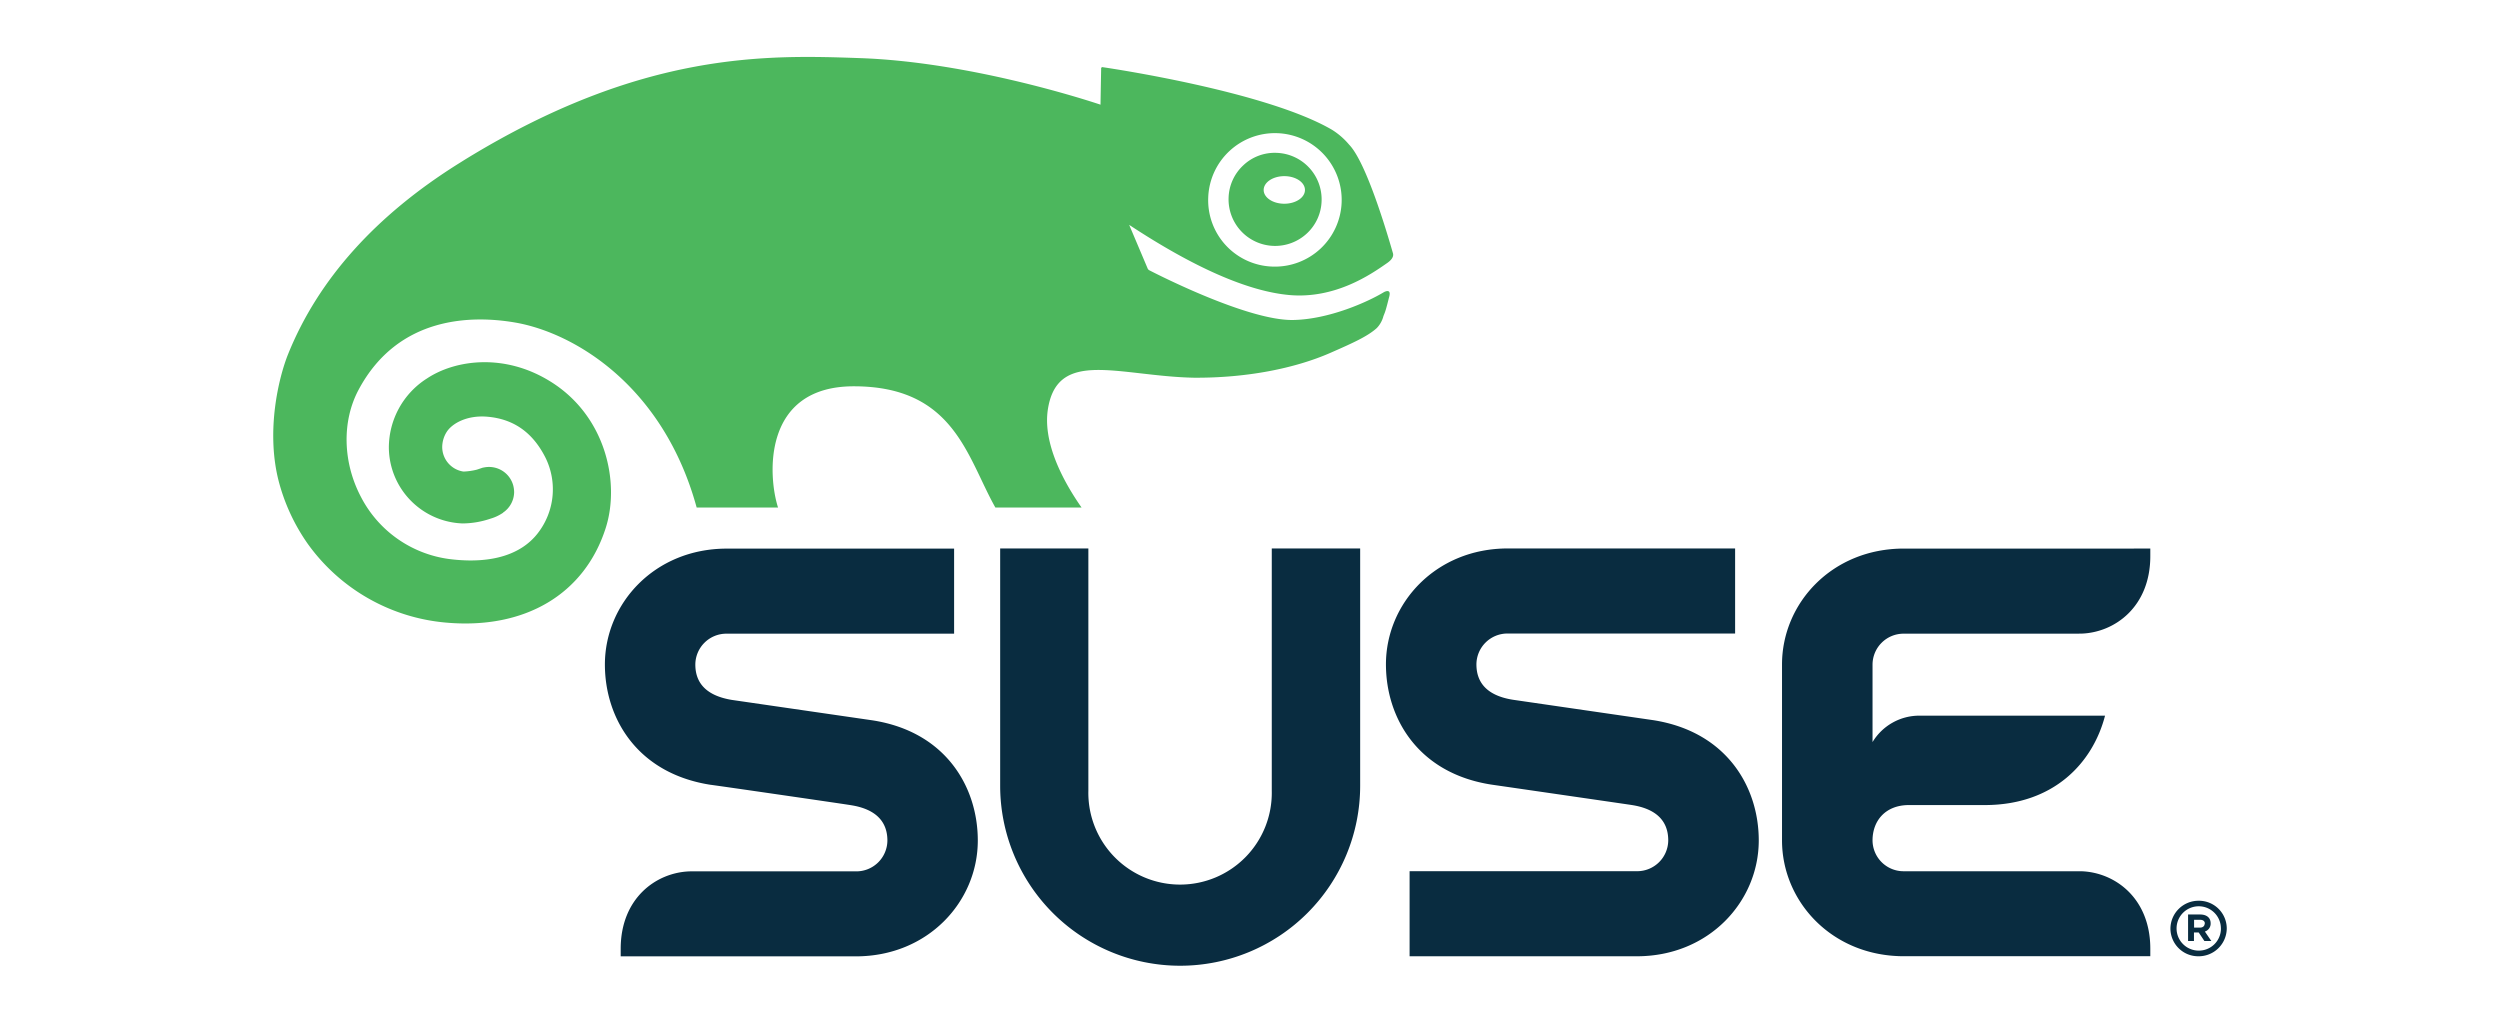
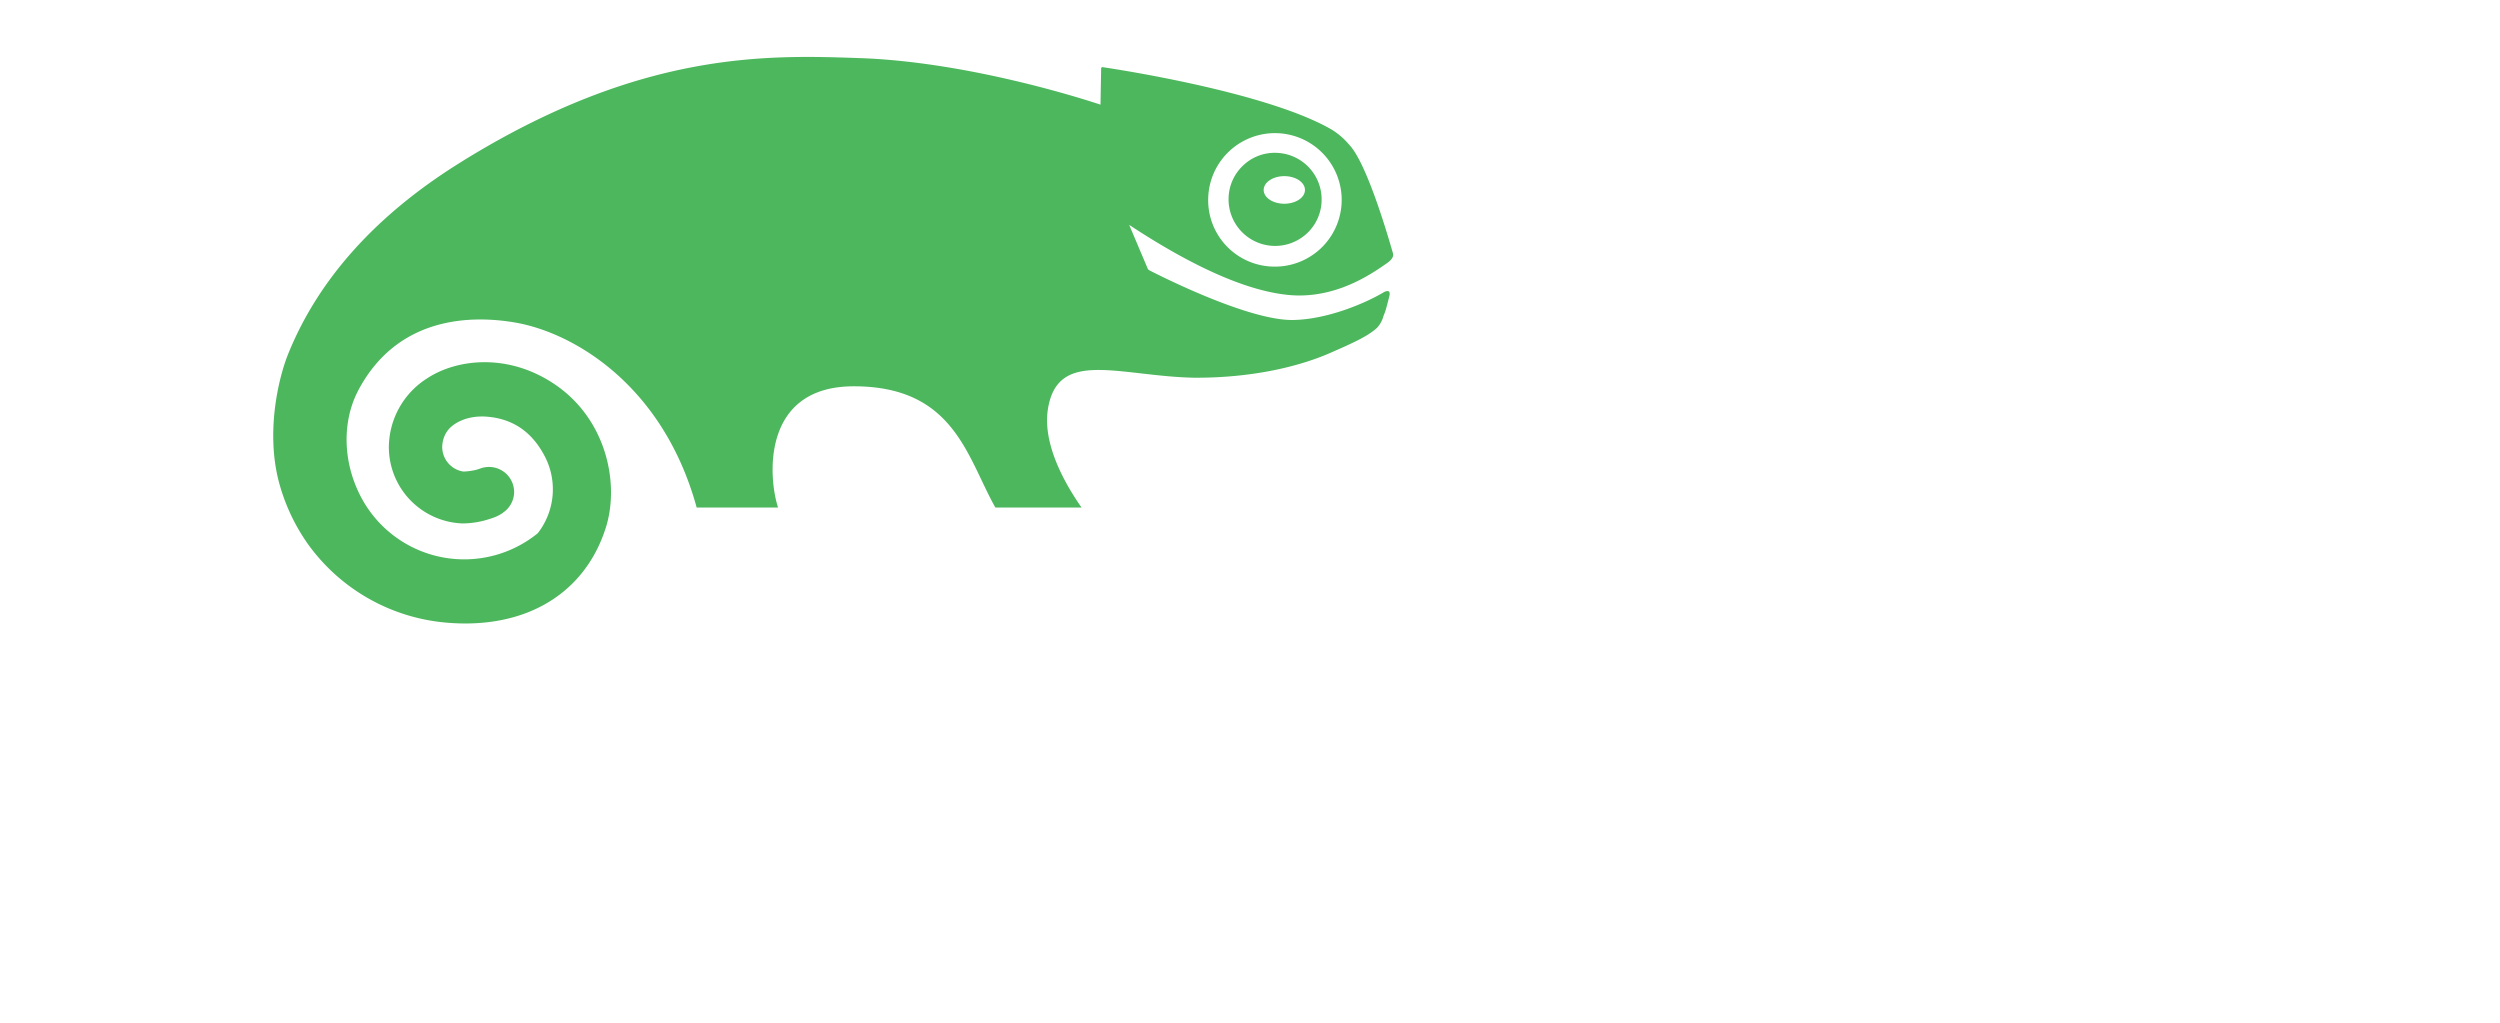
<svg xmlns="http://www.w3.org/2000/svg" viewBox="0 0 623.62 255.12">
  <defs>
    <style>.cls-1{fill:#fff;}.cls-2{fill:#092c40;}.cls-3{fill:#4cb75d;}</style>
  </defs>
  <title>suse</title>
  <g id="BG">
-     <rect class="cls-1" width="623.62" height="255.12" />
-   </g>
+     </g>
  <g id="Logo">
-     <path class="cls-2" d="M438.72,209.64c0,15.23-12.42,28.9-30.41,28.9H351.62V217.32h56.81a7.75,7.75,0,0,0,7.71-7.68c0-4.91-3.05-7.89-9.1-8.83-.32-.06-34.72-5.05-35-5.09-18.33-2.83-26.32-16.63-26.32-30,0-15.24,12.41-28.91,30.41-28.91h56.69v21.22H376a7.74,7.74,0,0,0-7.71,7.69c0,4.91,3.06,7.87,9.09,8.83l35,5.09C430.72,182.5,438.72,196.31,438.72,209.64ZM317.24,136.81V197.3a22.88,22.88,0,1,1-45.75,0V136.81h-22V196a44.9,44.9,0,1,0,89.8,0V136.81Zm238.22,94.78a6.93,6.93,0,0,0-7-6.9,7,7,0,0,0-7.05,6.95,6.93,6.93,0,0,0,7,6.9A7,7,0,0,0,555.46,231.59Zm-1.45,0a5.51,5.51,0,0,1-5.59,5.54A5.53,5.53,0,1,1,554,231.6Zm-2.57-1.29c0-1.37-1-2.18-2.63-2.18h-3v6.61h1.47v-2.13h1.18l1.42,2.13h1.73L550,232.37A2.06,2.06,0,0,0,551.44,230.31Zm-1.49.09c0,.56-.4,1-1.15,1h-1.49v-1.94h1.46C549.5,229.42,550,229.75,550,230.4Zm-30.83-72.33c8.42-.25,17.27-6.71,17.27-19.34v-1.88H474.93c-18,0-30.41,13.67-30.41,28.91h0v43.88c0,15.23,12.42,28.9,30.41,28.9h61.46v-1.88c0-12.63-8.85-19.07-17.26-19.32v0H474.81a7.74,7.74,0,0,1-7.71-7.68c0-4.91,3.21-8.83,9.09-8.83h19.2c16.9-.12,26.64-10.47,29.71-22.3H478.9a13.63,13.63,0,0,0-11.8,6.59V165.76a7.74,7.74,0,0,1,7.71-7.69ZM217.59,179.68l-35.05-5.09c-6-1-9.09-3.92-9.09-8.83a7.74,7.74,0,0,1,7.71-7.69H238V136.85h-56.7c-18,0-30.41,13.67-30.41,28.91,0,13.33,8,27.13,26.32,30,.32,0,34.72,5,35.05,5.09,6,.94,9.1,3.92,9.1,8.83a7.75,7.75,0,0,1-7.73,7.68H172.09v0c-8.41.25-17.26,6.69-17.26,19.32v1.88H213.5c18,0,30.41-13.67,30.41-28.9C243.91,196.31,235.92,182.5,217.59,179.68Z" />
-     <path class="cls-3" d="M274.68,17.11s-.15,8.07-.16,9c-4-1.33-32.87-10.66-59.95-11.61-23-.8-54.32-1.9-98.63,25.34l-1.31.82c-20.84,13-35.23,29-42.76,47.67-2.36,5.86-5.54,19.1-2.39,31.54a48.45,48.45,0,0,0,7.3,15.8,47.5,47.5,0,0,0,34.51,19.64c19.64,1.74,34.52-7.08,39.8-23.59,3.65-11.39,0-28.11-13.93-36.64-11.34-7-23.55-5.36-30.61-.7A20.45,20.45,0,0,0,97,111.7a19.07,19.07,0,0,0,18.38,18.87,22,22,0,0,0,7-1.2,10.6,10.6,0,0,0,2.66-1.18l.29-.18.18-.11-.07,0a6.26,6.26,0,0,0,2.81-5.16A7,7,0,0,0,128,121a6.26,6.26,0,0,0-7.18-4.41l-.43.08-.59.2-.84.28a15.8,15.8,0,0,1-3.35.48,6.21,6.21,0,0,1-5.3-6.19v0a7.2,7.2,0,0,1,1.11-3.69c1.36-2.14,5.1-4.24,10.16-3.8,6.62.57,11.41,4,14.57,10.38a17.84,17.84,0,0,1-2,18.68c-4.13,5.34-11.47,7.6-21.24,6.54A29.09,29.09,0,0,1,90.06,124c-4.56-8.62-4.81-18.85-.65-26.7,10-18.81,28.79-18.62,39.12-16.84,14.66,2.54,36.91,15.69,45.25,46.14h20.3c-2.51-7.77-4-30.24,18.89-30.24,25.05,0,28.22,17.64,35.32,30.24h21.5c-5.66-8.1-9.63-17.12-8.37-24.69,1.85-11.19,10.76-10.19,23.08-8.78,4,.45,8.6,1,13.34,1.09,13.22.08,25.22-2.35,34-6.19,5.68-2.49,9.31-4.13,11.59-6.19a6.71,6.71,0,0,0,1.67-3l.31-.78c.37-.95.85-3,1.14-4.08.58-2.25-1.41-1.06-1.41-1.06-3.84,2.32-13.49,6.72-22.52,6.9-11.18.23-33.71-11.25-36.06-12.47l-.23-.26-4.66-11c16.22,10.69,29.67,16.59,40,17.51,11.47,1,20.41-5.24,24.23-7.9.41-.28,1.93-1.3,1.57-2.53-1.5-5.21-6.64-22.65-10.93-27.08a18.05,18.05,0,0,0-4.28-3.72c-16.39-9.56-55.29-15.33-57.12-15.6A.33.33,0,0,0,274.68,17.11Zm26.71,32.17A16.65,16.65,0,1,1,317.45,66.5,16.56,16.56,0,0,1,301.39,49.28Z" />
+     <path class="cls-3" d="M274.68,17.11s-.15,8.07-.16,9c-4-1.33-32.87-10.66-59.95-11.61-23-.8-54.32-1.9-98.63,25.34l-1.31.82c-20.84,13-35.23,29-42.76,47.67-2.36,5.86-5.54,19.1-2.39,31.54a48.45,48.45,0,0,0,7.3,15.8,47.5,47.5,0,0,0,34.51,19.64c19.64,1.74,34.52-7.08,39.8-23.59,3.65-11.39,0-28.11-13.93-36.64-11.34-7-23.55-5.36-30.61-.7A20.45,20.45,0,0,0,97,111.7a19.07,19.07,0,0,0,18.38,18.87,22,22,0,0,0,7-1.2,10.6,10.6,0,0,0,2.66-1.18l.29-.18.18-.11-.07,0a6.26,6.26,0,0,0,2.81-5.16A7,7,0,0,0,128,121a6.26,6.26,0,0,0-7.18-4.41l-.43.08-.59.2-.84.28a15.8,15.8,0,0,1-3.35.48,6.21,6.21,0,0,1-5.3-6.19v0a7.2,7.2,0,0,1,1.11-3.69c1.36-2.14,5.1-4.24,10.16-3.8,6.62.57,11.41,4,14.57,10.38a17.84,17.84,0,0,1-2,18.68A29.09,29.09,0,0,1,90.06,124c-4.56-8.62-4.81-18.85-.65-26.7,10-18.81,28.79-18.62,39.12-16.84,14.66,2.54,36.91,15.69,45.25,46.14h20.3c-2.51-7.77-4-30.24,18.89-30.24,25.05,0,28.22,17.64,35.32,30.24h21.5c-5.66-8.1-9.63-17.12-8.37-24.69,1.85-11.19,10.76-10.19,23.08-8.78,4,.45,8.6,1,13.34,1.09,13.22.08,25.22-2.35,34-6.19,5.68-2.49,9.31-4.13,11.59-6.19a6.71,6.71,0,0,0,1.67-3l.31-.78c.37-.95.85-3,1.14-4.08.58-2.25-1.41-1.06-1.41-1.06-3.84,2.32-13.49,6.72-22.52,6.9-11.18.23-33.71-11.25-36.06-12.47l-.23-.26-4.66-11c16.22,10.69,29.67,16.59,40,17.51,11.47,1,20.41-5.24,24.23-7.9.41-.28,1.93-1.3,1.57-2.53-1.5-5.21-6.64-22.65-10.93-27.08a18.05,18.05,0,0,0-4.28-3.72c-16.39-9.56-55.29-15.33-57.12-15.6A.33.33,0,0,0,274.68,17.11Zm26.71,32.17A16.65,16.65,0,1,1,317.45,66.5,16.56,16.56,0,0,1,301.39,49.28Z" />
    <path class="cls-3" d="M318.46,38.13a11.37,11.37,0,0,0-8.31,3.1,11.5,11.5,0,0,0-3.68,8.08A11.62,11.62,0,0,0,326,58.23a11.49,11.49,0,0,0,3.67-8.09A11.62,11.62,0,0,0,318.46,38.13Zm1.91,12.69c-2.86,0-5.15-1.54-5.15-3.43s2.29-3.45,5.15-3.45,5.15,1.55,5.15,3.45S323.21,50.82,320.37,50.82Z" />
  </g>
</svg>